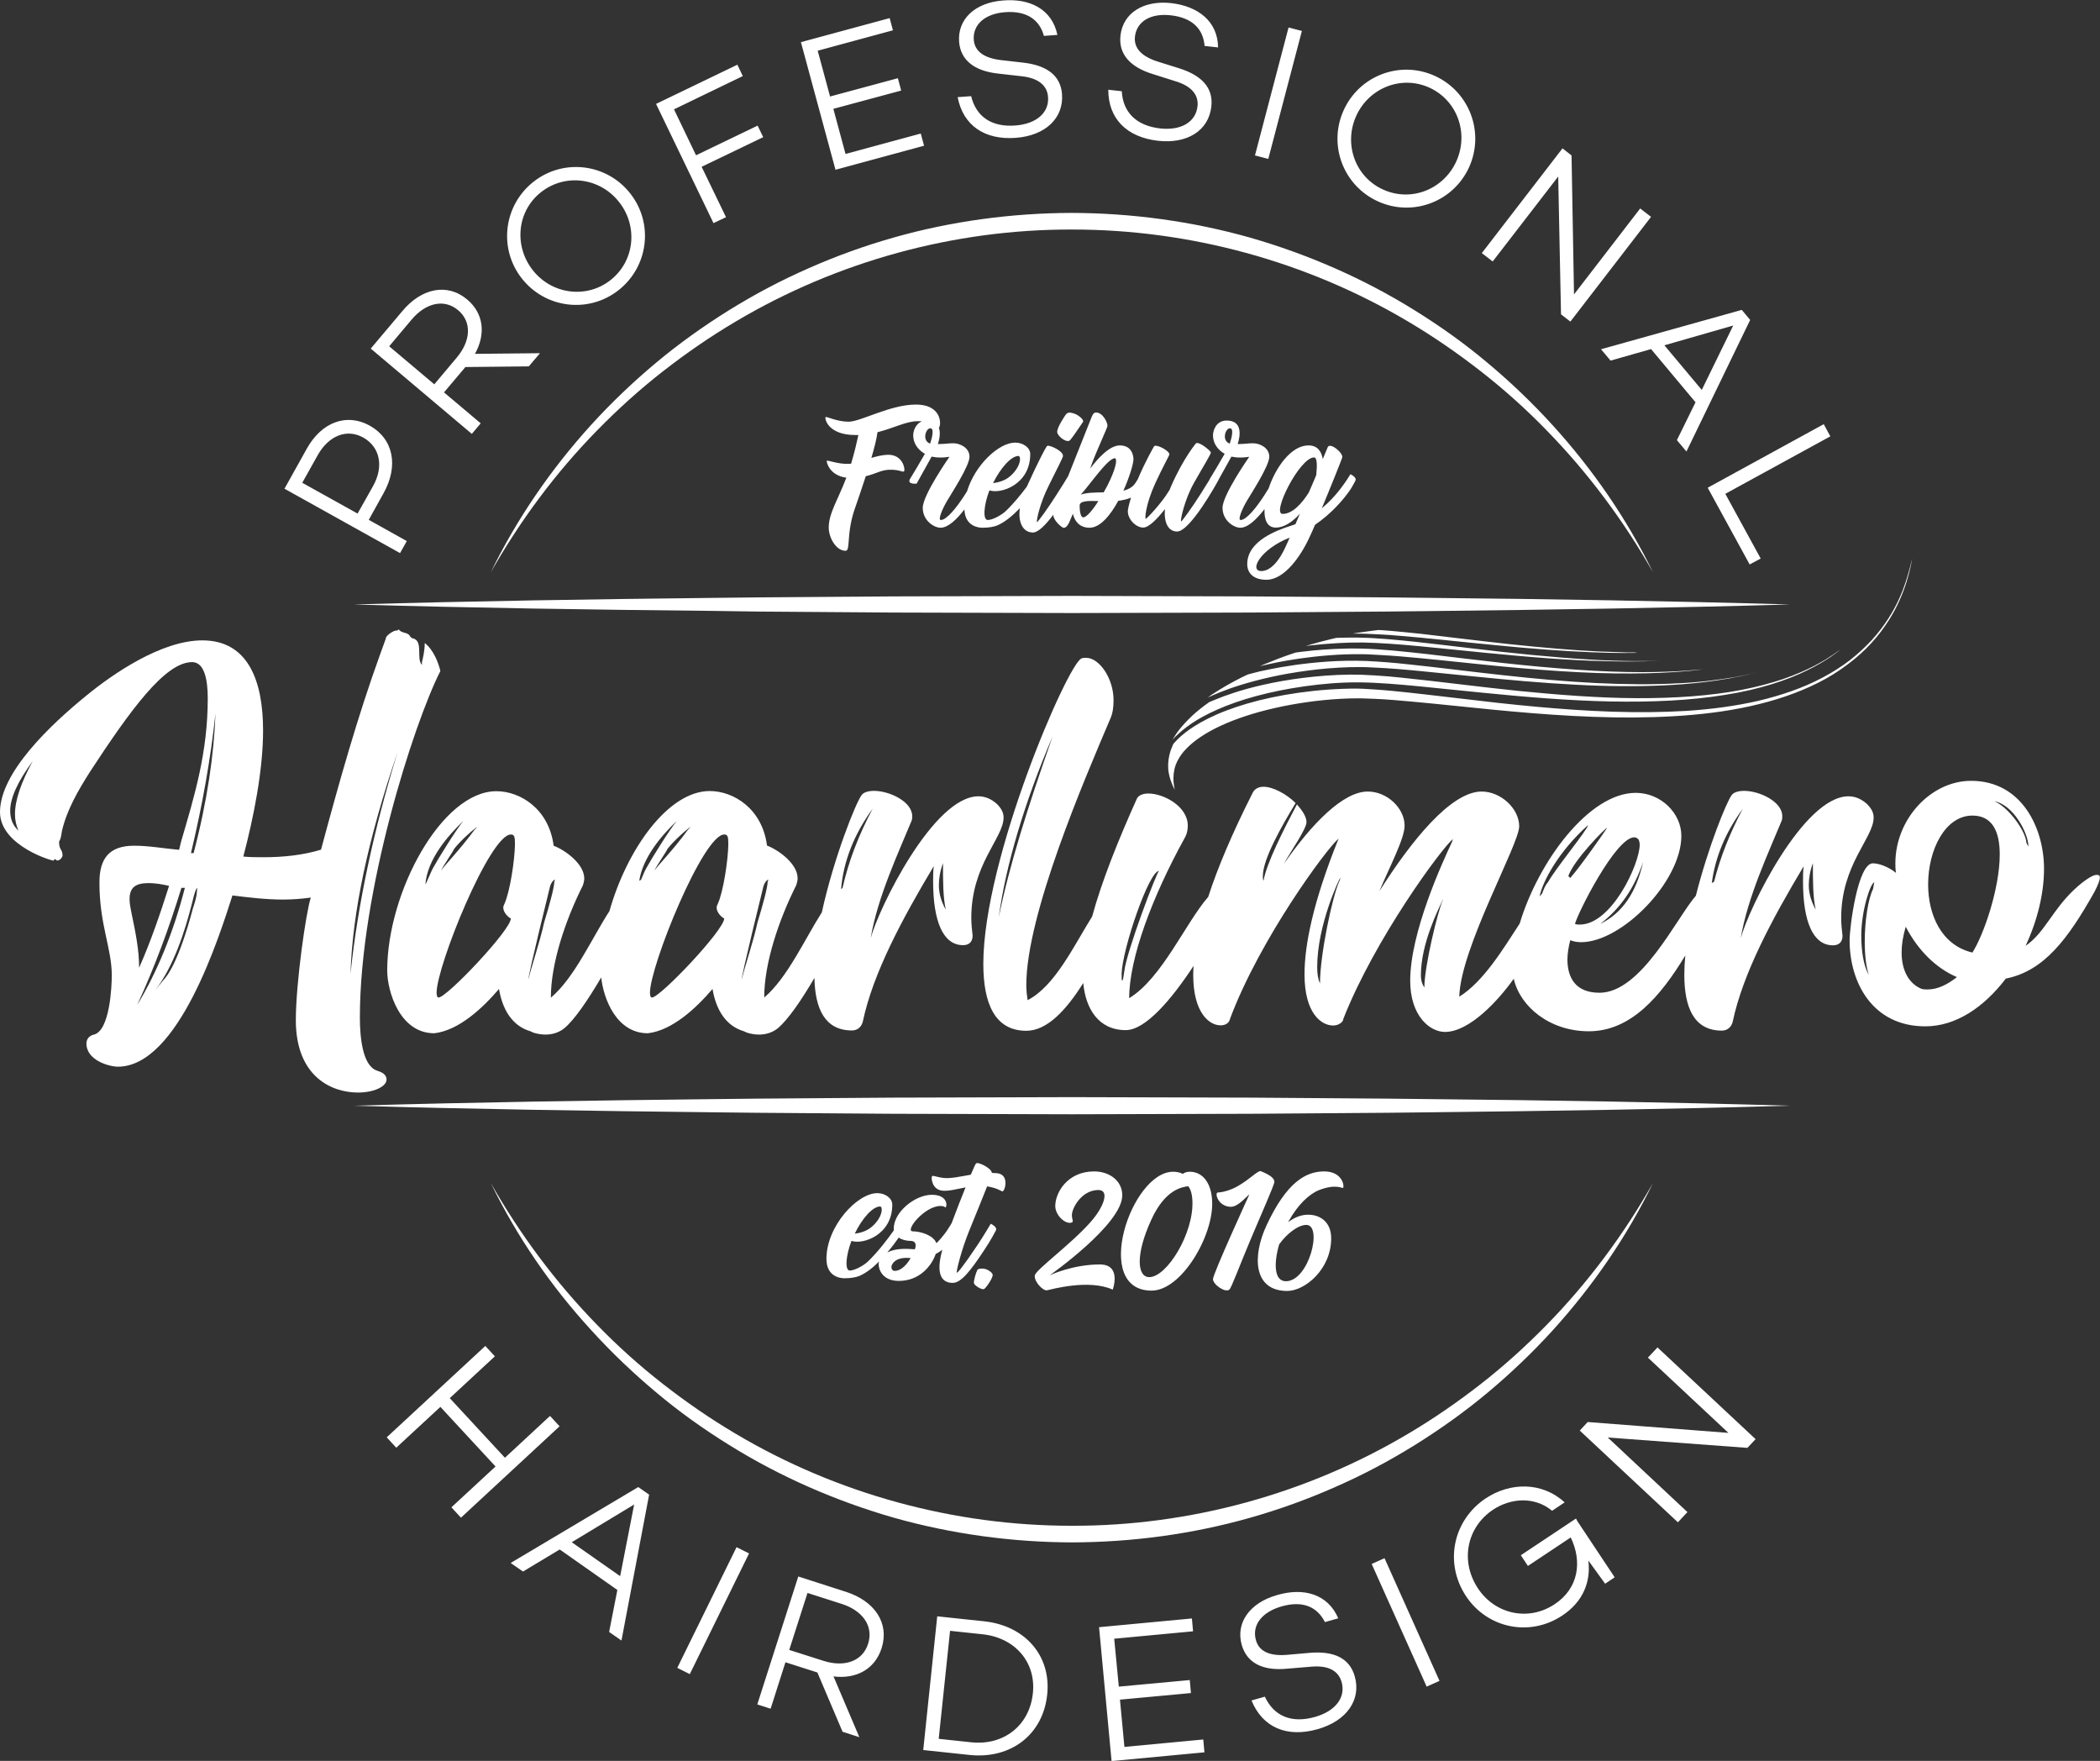
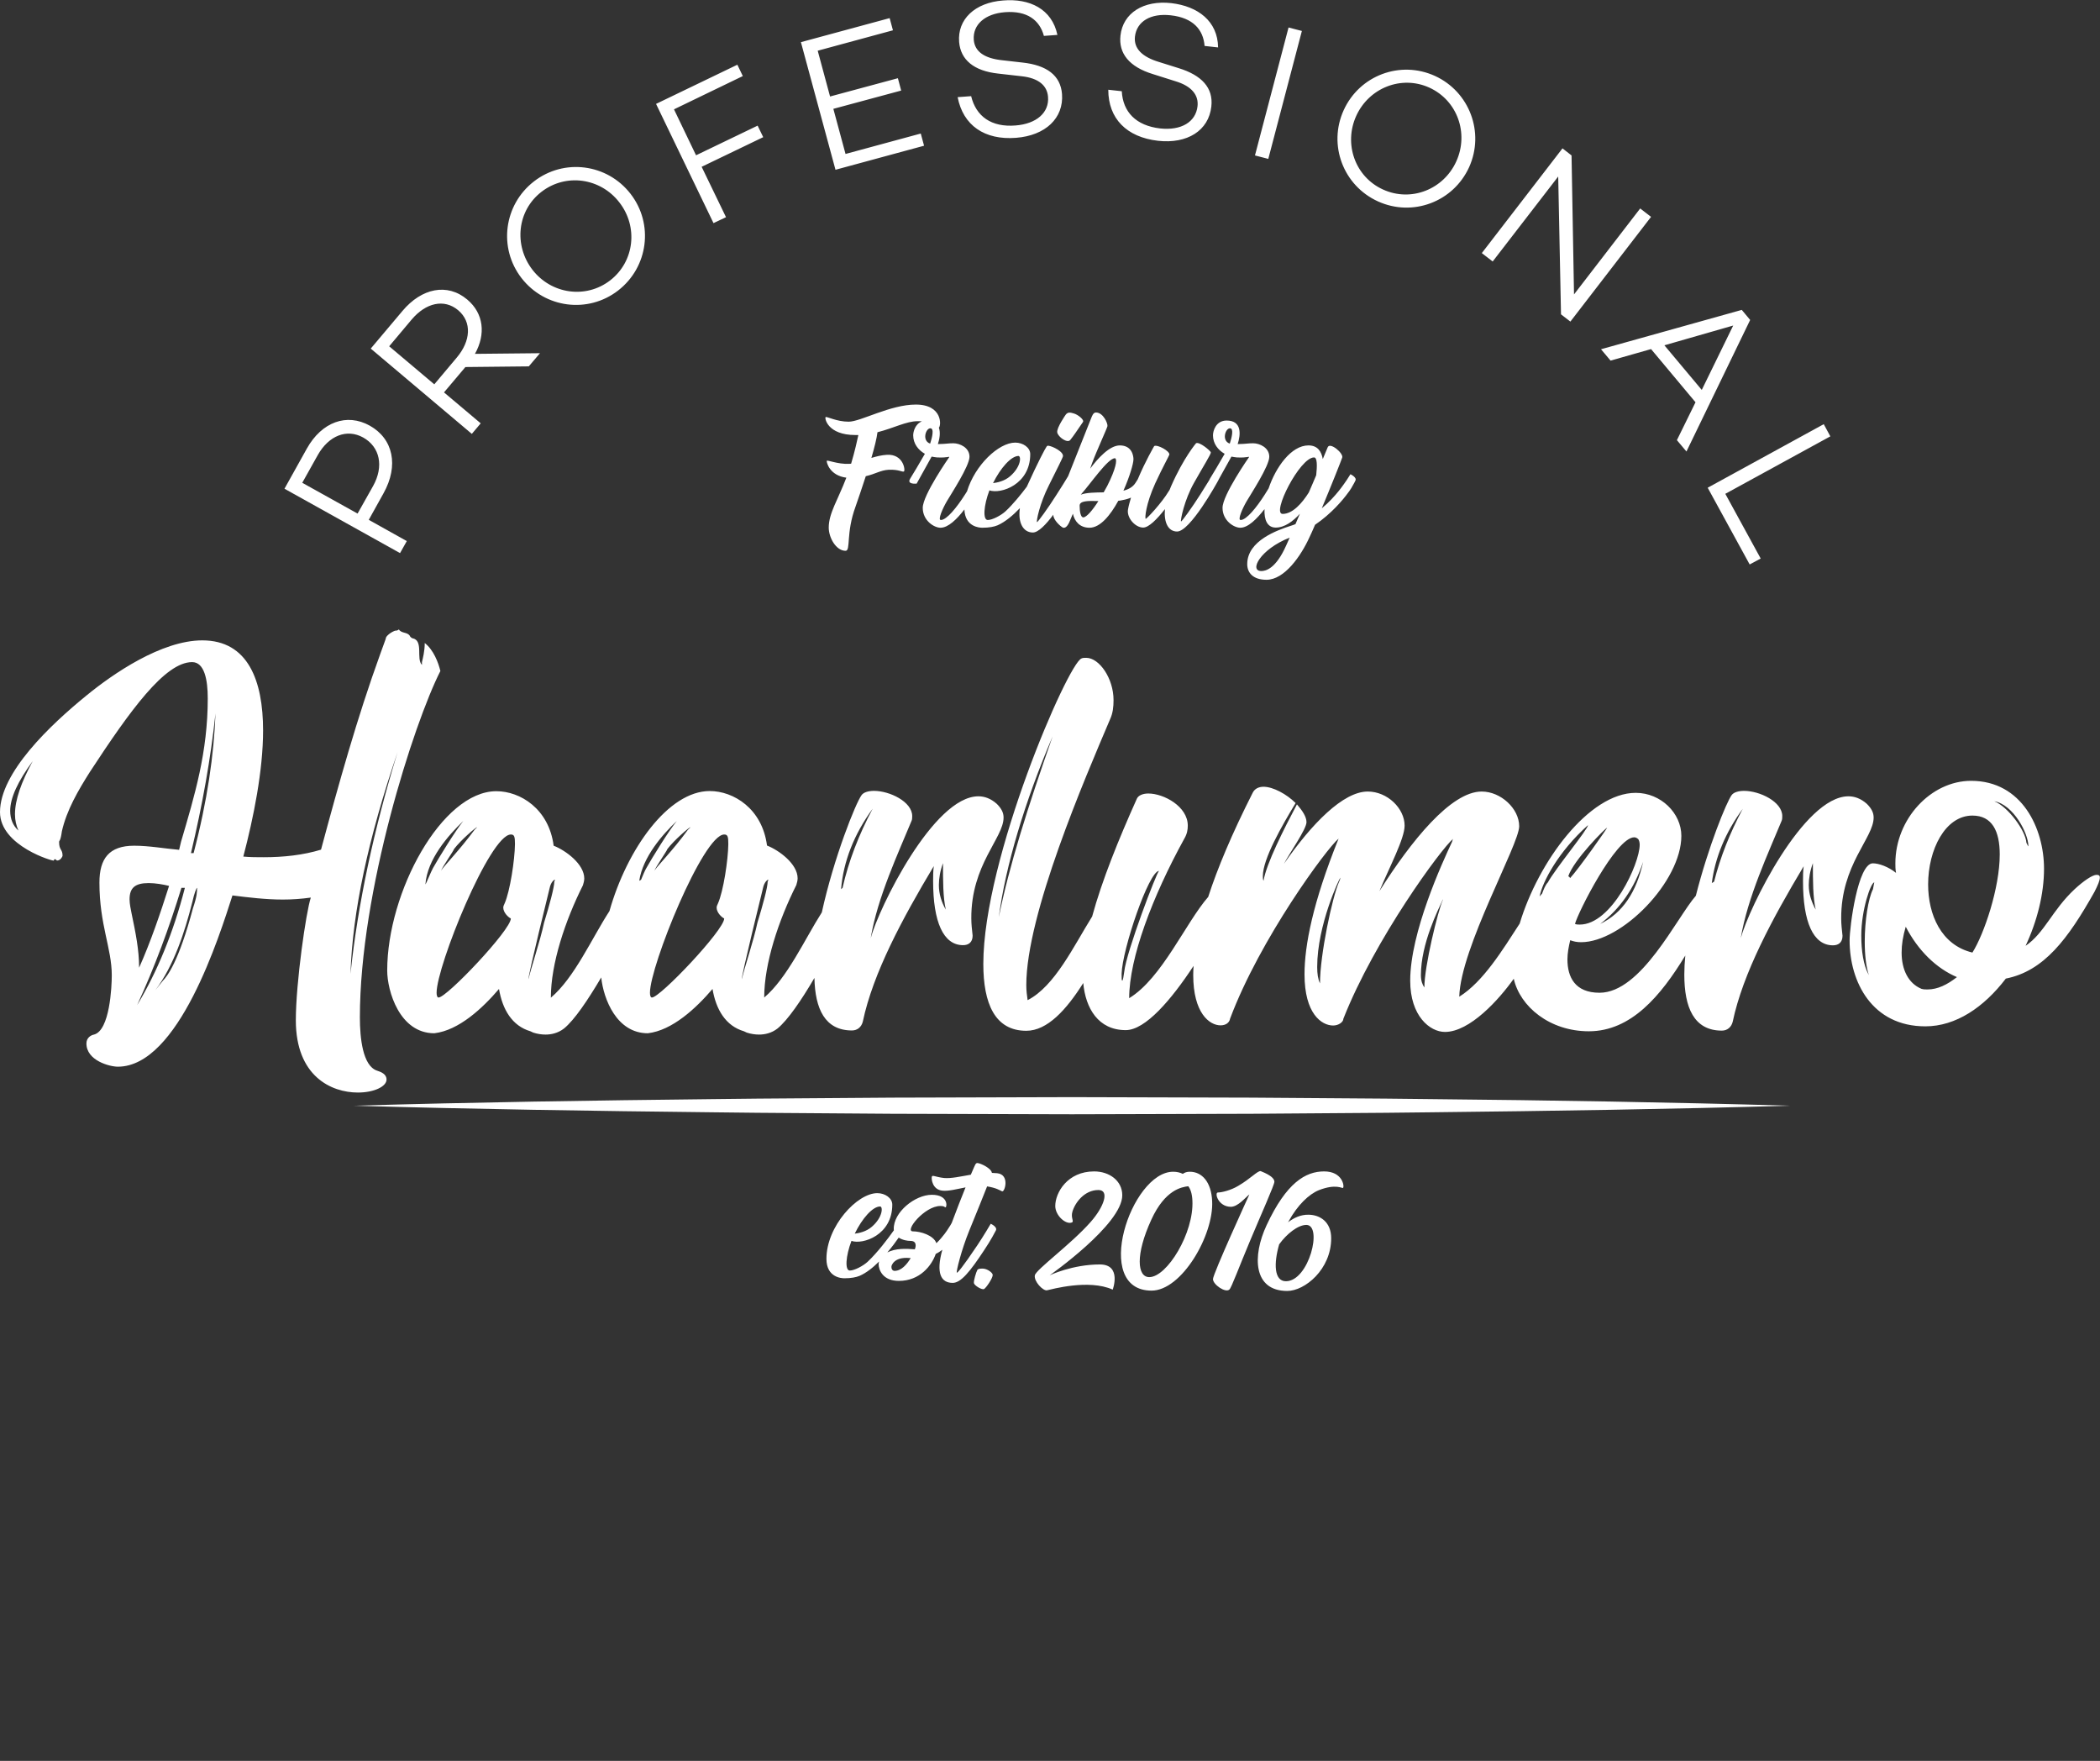
<svg xmlns="http://www.w3.org/2000/svg" version="1.1" id="Ebene_1" x="0px" y="0px" viewBox="0 0 1275.6 1069.4" style="enable-background:new 0 0 1275.6 1069.4;" xml:space="preserve">
  <rect x="0" y="0" width="1275.6" height="1069.4" fill="#333333" stroke="none" />
  <style type="text/css">
	.st0{fill:#FFFFFF;}
</style>
  <g>
    <path class="st0" d="M229,650.2c-8.7-2.9-10.4-19.9-10.4-32.3c0-76.6,32.7-178.5,48.9-210.4c-1.2-5-4.1-12.8-9.5-17   c0,5-1.2,9.5-1.7,11.6c0,1.2,0,1.7,0,1.7c-3.7-3.7,1.2-14.9-5.8-16.2c-0.4,0-1.7-1.2-1.7-1.7c-1.7-2.1-5-1.2-6.6-3.7   c0,0.4-1.2,0.8-1.7,0.8c-0.4-0.4-6.2,2.5-6.2,5l-3.3,9.1c-14.1,38.9-25.3,79.1-36,118.9c-10.8,3.3-22.8,4.6-34.8,4.6   c-4.1,0-8.3,0-12.4-0.4c6.2-23.6,12-52.2,12-76.6c0-30.2-9.1-54.7-36.9-54.7c-24.8,0-54.3,20.3-70.4,33.5   C30.6,440.2,0,469.2,0,493.2c0,20.7,33.1,30.2,32.7,29.4c0,0,0-0.8,0.8-0.8c0.4,0,0.8,0.8,1.2,0.8c2.1,0,3.3-2.5,3.3-2.9   c0-4.1-2.1-3.3-2.1-8.3c0-1.2,0.8,0,1.7-6.6c2.9-12.8,9.9-24.8,17-36c24.4-37.3,45.6-66.7,62.1-66.7c7.5,0,9.5,10.8,9.5,22   c0,32.7-7.9,58.8-16.2,87l-1.2,5c-9.1-0.8-18.2-2.5-27.3-2.5c-15.3,0-21.1,7.9-21.1,22.4c0,25.7,7.5,39.8,7.5,56.3   c0,7-1.2,33.5-10.8,36c-2.1,0.4-4.6,2.1-4.6,5.4c0,10.4,14.1,14.1,19.1,14.1c36.9,0,61.7-79.5,69.6-104c9.5,1.2,20.3,2.5,30.6,2.5   c5.8,0,11.2-0.4,17-1.2c-2.9,8.7-9.1,51.8-9.1,74.5c0,34,21.5,43.9,37.7,43.9c9.9,0,17.4-3.7,17.4-7.9   C234.8,652.3,231.5,651,229,650.2z M11.2,504.4c-3.3-2.9-5-7-5-12c0-7.9,4.6-17.8,13.7-30.2c-7,12.8-10.8,23.6-10.8,32.3   C9.1,498.2,9.9,501.5,11.2,504.4z M78.7,546.2c0-7,3.3-9.9,11.6-9.9c4.1,0,8.7,0.8,12.4,1.7c-5.4,17-11.2,34-18.2,49.7   c0-10.8-2.1-21.1-4.6-33.1C79.5,552.4,78.7,549.1,78.7,546.2z M110.2,539.2h2.1c-7,27.3-17,51.4-29,71.2   C94,587.2,102.7,563.6,110.2,539.2z M117.2,551.6c-8.7,32.7-15.7,41.4-18.2,43.9c-2.9,3.7-4.6,5.8-4.6,5.8   c11.2-14.9,17.8-35.2,22.4-53.4c1.2-5.4,2.5-8.7,2.9-8.7C119.7,541.7,119.7,544.2,117.2,551.6z M117.6,518.1H116   c7-29.4,12-57.6,14.9-84.9C130,458,125.9,486.6,117.6,518.1z M212.9,591.4c1.2-37.7,10.8-82.4,28.6-134.6   C227,504,217.4,548.7,212.9,591.4z M609.6,496.5c0-2.9-1.2-5.4-4.1-8.3c-3.7-3.3-7.5-4.6-11.2-4.6c-27.3,0-60.5,67.9-65.4,86.1   c4.1-24.8,17-52.2,24.8-71.2c0.4-0.8,0.4-2.1,0.4-2.9c0-8.7-13.7-15.3-23.2-15.3c-3.3,0-6.2,0.8-7.5,2.5   c-3.6,4.8-16.9,38-24.2,71.3c-10.4,16.3-21,39.9-35,51.7c0-20.7,8.7-46.8,19.5-68.3c0.4-1.2,0.8-2.9,0.8-4.1   c0-8.7-11.2-17-18.6-19.9c-2.9-22.4-20.3-33.1-34.8-33.1c-25.1,0-50.2,35.1-60.9,72.9c-10.6,16.3-21.3,40.6-35.6,52.6   c0-20.7,8.7-46.8,19.5-68.3c0.4-1.2,0.8-2.9,0.8-4.1c0-8.7-11.2-17-18.6-19.9c-2.9-22.4-20.3-33.1-34.8-33.1   c-33.1,0-66.3,61.3-66.3,108.9c0,12.4,7.5,38.1,28.6,38.1c14.9-1.7,29.4-15.3,39.3-26.9c2.1,12.4,7.9,22.4,19.1,25.7l1.7,0.8   c2.5,0.8,5,1.2,7.5,1.2c3.3,0,7.5-0.8,11.2-3.7c6.3-5.1,14.5-17.3,22.6-31c1.4,13.2,9.4,33.9,28.3,33.9   c14.9-1.7,29.4-15.3,39.3-26.9c2.1,12.4,7.9,22.4,19.1,25.7l1.7,0.8c2.5,0.8,5,1.2,7.5,1.2c3.3,0,7.5-0.8,11.2-3.7   c6.2-5.1,14.4-17,22.4-30.7c0.4,18.8,6.4,31.9,22.8,31.9c3.3,0,5.8-2.1,6.6-5.4c6.2-29.4,24-62.5,43.1-94.4   c-0.4,3.3-0.4,6.2-0.4,9.1c0,24.8,6.2,38.9,18.2,38.9c3.3,0,5.8-1.7,5.8-5.8c-0.4-3.7-0.8-7-0.8-10.4   C589.8,525.1,609.6,509,609.6,496.5z M267.9,528.8c0.8-2.3,7.9-12.5,7.9-13.2c4.1-5.4,13.3-13.3,14.1-13.3c0,0-0.4,0.4-1.7,1.7   C279.1,516.4,269.1,526.5,267.9,528.8z M263,527.2c-1.2,2.1-4.1,9.5-4.6,9.9c1.1-15.3,13.9-29.8,23-38.5   C276.7,504.4,266.4,521.1,263,527.2z M306.5,548.7c-0.4,0.8-0.8,1.7-0.8,2.5c0,2.9,2.9,5.8,4.6,6.6c0,7-38.9,48-43.9,48   c-0.8,0-1.2-1.2-1.2-2.9c0-16.2,32.3-96.1,45.1-96.1c2.1,0,2.5,1.2,2.5,5.8C312.7,522.2,309.8,541.3,306.5,548.7z M330.5,560.3   c-2.5,11.6-7.9,27.3-9.5,34.4c-0.4-1.7,12.8-55.1,12.8-55.1c0.8-4.1,2.9-5.4,3.3-5.4c0,0,0,0.4-0.4,1.2   C336.7,538.8,333.8,549.5,330.5,560.3z M397.5,528.8c0.8-2.3,7.9-12.5,7.9-13.2c4.1-5.4,13.3-13.3,14.1-13.3c0,0-0.4,0.4-1.7,1.7   C408.8,516.4,398.7,526.5,397.5,528.8z M411.1,498.6c-4.8,5.8-15.1,22.5-18.5,28.6c-0.8,1.3-2.2,4.6-3.2,7.1   c-0.3,0.2-0.7,0.4-1.1,0.6C390.5,520.4,402.4,506.8,411.1,498.6z M436.1,548.7c-0.4,0.8-0.8,1.7-0.8,2.5c0,2.9,2.9,5.8,4.6,6.6   c0,7-38.9,48-43.9,48c-0.8,0-1.2-1.2-1.2-2.9c0-16.2,32.3-96.1,45.1-96.1c2.1,0,2.5,1.2,2.5,5.8   C442.3,522.2,439.4,541.3,436.1,548.7z M460.1,560.3c-2.5,11.6-7.9,27.3-9.5,34.4c-0.4-1.7,12.8-55.1,12.8-55.1   c0.8-4.1,2.9-5.4,3.3-5.4c0,0,0,0.4-0.4,1.2C466.3,538.8,463.4,549.5,460.1,560.3z M530.1,491.1c-8.5,15.9-14.7,32.1-18.3,48.1   c-0.3,0.3-0.6,0.5-0.9,0.8C512.3,523.1,518.8,506.6,530.1,491.1z M570.3,537.5c0-4.1,0.8-8.7,2.5-13.3c0,10.8,0,20.7,1.7,28.2   C571.9,547.9,570.3,542.9,570.3,537.5z M1138.1,496.5c0-2.9-1.2-5.4-4.1-8.3c-3.7-3.3-7.5-4.6-11.2-4.6   c-27.3,0-60.5,67.9-65.4,86.1c4.1-24.8,17-52.2,24.8-71.2c0.4-0.8,0.4-2.1,0.4-2.9c0-8.7-13.7-15.3-23.2-15.3   c-3.3,0-6.2,0.8-7.5,2.5c-3.2,4.3-14.3,31.6-21.8,61.2c-11.7,13.4-33.1,58.9-58.5,58.9c-14.9,0-19.5-9.5-19.5-20.3   c0-3.7,0.8-7.9,1.7-11.6c2.1,0.8,4.1,1.2,6.6,1.2c24.8,0,60.9-36.9,60.9-64.6c0-13.7-12.4-26.1-27.7-26.1   c-28.5,0-59.3,42-70.5,79.4c-10.4,16-22.1,35.3-36.7,44.4c0.8-29.8,36.4-92.4,36.4-103.5c0-10.8-11.2-21.1-22.8-21.1   c-18.6,0-42.7,29.8-62.1,60.5c6.2-14.9,15.3-31.9,15.3-39.8c0-10.4-10.4-20.7-22.4-20.7c-14.9,0-34,19.5-50.9,43.9   c3.7-7,13.7-21.1,13.7-25.3c0-3.3-2.5-7-5.8-10.8c-7.9,14.9-18.6,36-20.3,46.4c-0.4-0.8-0.4-1.7-0.4-2.9   c0-10.4,11.6-30.6,19.9-44.3c-5.4-5.4-13.7-9.9-19.5-9.9c-2.9,0-5.4,1.2-6.6,3.7c-12.7,25.1-21.4,45.9-27,63.2   c-13.7,15.7-28.1,49.4-48,61.5c0-24.4,14.1-61.7,33.5-96.9c1.7-2.9,2.1-5.4,2.1-7.9c0-11.6-14.5-19.5-24-19.5c-3.3,0-6.2,1.2-7,3.3   c-11,24.5-21.1,49.4-27.1,71.4c-11.1,17.8-22.7,42.4-39.2,50.8c-0.4-2.9-0.8-5.8-0.8-9.1c0-43.1,35.6-125.5,50.9-161.5   c1.7-3.7,2.1-7.5,2.1-11.6c0-13.3-8.7-25.7-16.6-25.7c-1.2,0-2.1,0-2.9,0.4c-8.3,3.3-59.6,121.4-59.6,185.5c0,24,7,40.6,26.1,40.6   c12.8,0,24.4-12.8,34.6-29c1.4,15.3,9.1,28.6,25.8,28.6c12,0,27.8-18.6,41.2-39c-0.1,1.9-0.2,3.7-0.2,5.5   c0,23.2,9.9,30.6,16.6,30.6c3.3,0,5.4-1.7,5.8-4.1c18.2-48.5,58.8-103.5,65.9-109.3c-15.7,38.9-20.7,65-20.7,82.4   c0,24,10.4,31.1,17.4,31.1c3.3,0,6.2-2.1,6.2-4.1c19.1-48.5,59.6-103.5,66.7-109.3c-0.4,0.4-0.4,1.2-0.8,2.1   c-5.8,12.4-25.3,54.7-25.3,84.1c0,21.5,12,31.1,21.1,31.1c15.1,0,32.8-19.6,41.8-32.3c3.8,16.9,21.8,31.9,45.6,31.9   c25.7,0,43.7-21.5,58.6-46c-0.4,4-0.6,7.9-0.6,11.6c0,19.9,5.8,34,22.8,34c3.3,0,5.8-2.1,6.6-5.4c6.2-29.4,24-62.5,43.1-94.4   c-0.4,3.3-0.4,6.2-0.4,9.1c0,24.8,6.2,38.9,18.2,38.9c3.3,0,5.8-1.7,5.8-5.8c-0.4-3.7-0.8-7-0.8-10.4   C1118.2,525.1,1138.1,509,1138.1,496.5z M606.7,557c4.1-31.1,15.7-70,32.7-109.8C624.1,490.7,612.9,526.3,606.7,557z M682.9,590.1   c-0.4,2.9-0.8,5.4-1.2,5.4c-0.4,0-0.4-1.2-0.4-4.1c0.4-14.9,16.5-62.2,22.7-62.5C702.6,529.8,684.2,577.9,682.9,590.1z    M813.4,535.5c-4.1,9.1-11.6,44.3-11.6,61.7c-1.2-2.5-1.7-5.8-1.7-9.9c0-25.7,13.7-54.3,14.1-54.3   C814.2,533,814.2,533.8,813.4,535.5z M865.2,599.7c-1.2-1.7-2.1-4.1-2.1-7.5c0-19.1,10.5-39.7,13.4-46.1c0,0.2-0.1,0.3-0.1,0.5   C873.4,553.3,865.2,586.8,865.2,599.7z M972,561.1c12-9.1,20.7-21.5,26.1-37.7C994,541.7,985.7,554.5,972,561.1z M992.7,508.5   c0.8,0,1.7,0.4,2.5,1.2c0.4,0.8,0.8,1.7,0.8,3.3c0,11.6-17,48.5-36.4,48.5c-0.8,0-2.1,0-2.9-0.4   C958.3,554.5,981.5,508.5,992.7,508.5z M976.2,502.7c0,0.4-17.1,24.8-22.5,30.6c-0.2-0.6-0.6-1-1.1-1.1   C955.8,522.3,975.4,502.7,976.2,502.7z M964.6,501.1c0,2.5-19.9,26.5-24.4,34.8c-1.5,1.5-2.6,4.4-3.5,6.8c-0.5,0.5-1,1.1-1.5,1.7   C936.9,535.7,946.4,517.4,964.6,501.1z M1041.2,535.4c-0.4,0.3-0.9,0.6-1.4,0.9c2-15.6,8.3-30.8,18.8-45.1   C1050.8,505.8,1044.9,520.7,1041.2,535.4z M1098.7,537.5c0-4.1,0.8-8.7,2.5-13.3c0,10.8,0,20.7,1.7,28.2   C1100.4,547.9,1098.7,542.9,1098.7,537.5z M1273.5,531.3c-2.5,0-7.9,3.7-13.3,8.7c-13.7,12.8-18.2,26.5-29.8,34.4   c7-14.9,11.2-31.5,11.2-46.8c0-24.4-13.3-53.4-44.3-53.4c-24.4,0-46,23.2-46,50.1c0,1.7,0,3.7,0.4,5.8c-4.6-3.7-10.4-5.8-14.1-5.8   c-9.1,0-14.1,38.5-14.1,46.8c0,25.3,13.7,52.2,46,52.2c18.6,0,35.6-11.6,48.9-29c23.2-4.6,37.7-24,53.8-52.6c2.1-4.1,3.3-7,3.3-8.7   C1275.6,531.7,1274.8,531.3,1273.5,531.3z M1137.7,540c-2.9,5.8-5,19.1-5,31.9c0,7.9,0.8,15.3,2.5,20.3c-3.3-5.8-4.6-14.9-4.6-24   c0-15.7,5.8-32.3,7.9-32.3C1138.5,535.9,1138.1,537.5,1137.7,540z M1170.8,600.9c-1.2,0-2.5,0-3.7-0.4c-7.9-3.3-12-11.6-12-22   c0-5,0.8-9.9,2.5-15.7c7.5,14.5,18.6,25.3,31.1,30.6C1182.8,598,1177,600.9,1170.8,600.9z M1198.1,578.5   c-19.1-4.6-26.9-23.2-26.9-41.4c0-21.1,10.4-41.8,26.9-41.8c12,0,16.6,9.5,16.6,23.6C1214.7,539.2,1205.2,567.3,1198.1,578.5z    M1211.4,486.6c11.6,2.1,20.7,19.5,20.7,27.3c0,0.4-0.8-1.2-1.2-2.1C1230.4,504.4,1219.7,489.9,1211.4,486.6z" />
    <path class="st0" d="M186.4,272.4c9-16.1,24.2-21.7,38.2-13.9c14.3,8,17.7,24.3,8.4,41l-9,16.2l23.1,12.9l-4.1,7.3l-70.2-39.1   L186.4,272.4z M226.6,295.2c6.7-12,4.2-23.8-6-29.5c-9.9-5.5-20.9-1.2-27.6,10.7l-9.4,16.8l33.6,18.7L226.6,295.2z M269.7,238.3   l22.3,18.8l-5.4,6.4l-61.4-51.8l19.3-22.9c11.6-13.8,27.2-17.1,39.3-6.9c10,8.4,11.4,21,4.7,33l39.5-0.4l-6.8,8l-38.5,0.4   L269.7,238.3z M277.5,217.1c8.4-10,9.3-21.5,0.8-28.7c-8.6-7.2-19.7-4.4-28.2,5.6l-13.7,16.3l27.4,23.1L277.5,217.1z M383,117.7   c14.2,18.3,10.8,44.5-7.5,58.7c-18.3,14.2-44.5,10.8-58.7-7.5c-14.2-18.3-10.8-44.5,7.5-58.7S368.8,99.4,383,117.7z M376.2,122.9   c-11.4-14.8-32.4-17.9-47.3-6.4c-14.8,11.4-16.9,32.5-5.5,47.3c11.4,14.8,32.4,17.9,47.2,6.5C385.5,158.8,387.7,137.6,376.2,122.9z    M422.8,94.3l37.4-18l3.4,7l-37.4,18l14.8,30.6l-7.6,3.6l-34.9-72.4l49.4-23.8l3.3,6.9l-41.8,20.2L422.8,94.3z M504.2,58.6   l41.2-11.1l2,7.5l-41.2,11.1l7.4,27.4l45.7-12.4l2,7.4l-53.8,14.6l-21-77.5L540.4,11l2,7.4l-45.7,12.4L504.2,58.6z M642.3,21.2   l-8.2,0.6c-2.6-9.6-10.2-15.4-23.6-14.4c-12.1,0.9-19.7,7.5-19,16.8c0.6,7.3,6.7,11.3,17.4,12.4l12.3,1.4   c14.5,1.6,23,7.7,23.9,19.1c1.1,14.6-10,25.2-27.9,26.6c-19.2,1.5-32.2-7.6-35.5-24.7l8.2-0.6c3,12.3,12.3,19,27,17.8   c12.8-1,20.5-7.9,19.7-17.4c-0.5-6.7-5.6-11.4-16.1-12.5l-14.1-1.6c-14.9-1.6-22.9-8.4-23.8-19.2c-1.1-13.8,9.6-23.9,26.6-25.2   C625.5-1.1,639,5.5,642.3,21.2z M739.9,28.8l-8.2-0.9c-0.8-10-7.1-17.1-20.5-18.6c-12.1-1.4-20.7,3.6-21.8,12.9   c-0.8,7.3,4.4,12.4,14.8,15.5l11.8,3.7c13.9,4.3,21.1,11.9,19.8,23.3c-1.6,14.6-14.6,22.8-32.4,20.8c-19.1-2.2-30.2-13.5-30.2-31   l8.2,0.9C682.1,68,690,76.3,704.7,78c12.8,1.4,21.6-3.9,22.7-13.4c0.8-6.7-3.4-12.3-13.5-15.3L700.3,45   c-14.4-4.4-20.9-12.6-19.7-23.4c1.5-13.7,14-21.6,30.9-19.7C727.6,3.8,739.7,12.8,739.9,28.8z M770.4,96.5l-8.1-2.1l20.4-77.7   l8.1,2.1L770.4,96.5z M892.4,101.5c-9.6,21.1-34.3,30.4-55.4,20.8c-21.1-9.6-30.4-34.3-20.8-55.4c9.6-21.1,34.3-30.4,55.4-20.8   C892.6,55.7,901.9,80.4,892.4,101.5z M884.6,98c7.7-17,0.7-37-16.4-44.8c-17-7.7-36.7,0.2-44.4,17.2c-7.7,17-0.7,37,16.3,44.7   C857.2,122.9,876.9,115,884.6,98z M953.9,195.3l-5.7-4.4l-1.7-83.7l-39.8,51.6l-6.6-5.1l49-63.6l5.5,4.3l1.5,84.4l40.2-52.2   l6.6,5.1L953.9,195.3z M1002.9,212l-24.6,7l-5.8-6.9l85.5-23.9l5.1,6.1l-38.7,79.9l-5.8-6.9l11.3-23L1002.9,212z M1052.8,197.7   l-41.8,12l22.7,27.1L1052.8,197.7z M1062.8,342.8l-25.5-46.6l70.5-38.6l4,7.4l-63.8,34.9l21.5,39.3L1062.8,342.8z" />
-     <path class="st0" d="M280,921.7l-5.8-6.3l26.8-24.8l-33.5-36.2l-26.8,24.8l-5.8-6.3l59.9-55.5l5.8,6.3l-27.4,25.4l33.5,36.2   l27.4-25.4l5.8,6.3L280,921.7z M340,941l-22.3,13.4l-7.5-5.2l77.5-46.1l6.6,4.6l-16.8,88.6l-7.5-5.2l5-25.5L340,941z M385.2,913.7   l-37.9,22.9l29.4,20.6L385.2,913.7z M419,1016.7l-7.6-3.8l36-73.3l7.6,3.8L419,1016.7z M477.1,1009.5l-9,28.2l-8.1-2.6l24.9-77.7   l28.9,9.3c17.5,5.6,26.6,19,21.7,34.3c-4.1,12.7-15.3,18.8-29.2,17.1l15.7,36.9l-10.2-3.3l-15.3-36L477.1,1009.5z M500.1,1008.6   c12.7,4.1,23.8,0.4,27.2-10.3c3.5-10.9-3.5-20.3-16.2-24.3l-20.6-6.6l-11.1,34.6L500.1,1008.6z M597.6,984.6   c25.2,2.6,41,21.1,38.5,44.5c-2.5,24.2-21.9,39.3-47.1,36.7l-28.2-3l8.5-81.2L597.6,984.6z M589.9,1058.1   c19.9,2.1,35.5-10.3,37.5-29.8c2-18.7-10.7-33.7-30.6-35.8l-19.7-2.1l-6.9,65.6L589.9,1058.1z M679.6,1024.3l43.1-4l0.7,7.9   l-43.1,4l2.7,28.7l47.9-4.5l0.7,7.8l-56.4,5.3l-7.6-81.3l56.4-5.3l0.7,7.8l-47.9,4.5L679.6,1024.3z M812.9,982.8l-8.1,2.3   c-4.6-9.1-13.3-13.3-26.4-9.5c-11.9,3.4-18.1,11.4-15.5,20.5c2,7.2,9,9.9,19.9,8.8l12.5-1.1c14.7-1.3,24.4,3,27.6,14.2   c4.1,14.3-4.9,27.1-22.4,32.1c-18.8,5.4-33.6-1-40.3-17.4l8.1-2.3c5.5,11.7,16,16.4,30.5,12.3c12.6-3.6,18.8-12,16.1-21.3   c-1.9-6.6-7.9-10.2-18.6-9.2l-14.4,1.2c-15.2,1.5-24.5-3.7-27.6-14.3c-3.9-13.5,4.8-25.7,21.4-30.4   C791.7,964,806.5,967.9,812.9,982.8z M874.4,1020.8l-7.8,3.5l-33.4-74.5l7.8-3.5L874.4,1020.8z M958.2,923.9l22.6,34l-5.8,3.9   l-10.2-14.1c1.6,12.8-3.1,25-15.8,33.4c-20,13.3-45.6,7.6-58.4-11.6c-13.6-20.4-7.9-46.3,11.8-59.5c14.9-9.9,34.3-10.2,48,2.4   l-7.6,5.1c-10.8-8.9-25.2-7.7-35.8-0.7c-16,10.6-20.3,31.2-9.2,47.9c10.2,15.4,30.4,20.3,46.6,9.5c14.5-9.6,16.8-25.9,9.7-40.5   l-26,17.3l-4.3-6.5l33.5-22.3l0.9,1.7L958.2,923.9z M1066.4,874l-5,5.3l-84.8-6.3l48.4,45.3l-5.8,6.2l-59.6-55.7l4.8-5.2l85.5,6.6   l-48.9-45.7l5.8-6.2L1066.4,874z" />
-     <path class="st0" d="M1004.1,347.6c-17.8-31.4-39.5-60.5-64.6-86.2c-12.5-12.9-25.9-24.9-40-35.9c-14.1-11-28.9-21.2-44.3-30.3   c-61.5-36.5-132.8-55.9-204.1-55.8c-71.4-0.2-142.6,19.3-204.1,55.8c-15.4,9.1-30.2,19.3-44.3,30.3c-14.1,11-27.5,23.1-40,35.9   c-25.1,25.6-46.8,54.8-64.6,86.2c15.8-32.5,36.6-62.7,61-89.6c12.2-13.4,25.4-26,39.4-37.7c14-11.7,28.9-22.3,44.3-31.9   c7.8-4.8,15.7-9.4,23.7-13.6c8.1-4.3,16.3-8.2,24.7-11.9c16.7-7.4,33.9-13.6,51.5-18.6c35.2-10,71.8-14.9,108.3-15   c36.6,0.1,73.2,5.1,108.3,15c35.1,10.1,68.9,24.8,99.9,44.1c15.5,9.6,30.4,20.2,44.3,31.9c14,11.7,27.2,24.3,39.4,37.7   C967.5,285,988.2,315.1,1004.1,347.6z" />
-     <path class="st0" d="M298.1,718.4c17.8,31.4,39.5,60.5,64.6,86.2c12.5,12.9,25.9,24.9,40,35.9c14.1,11,28.9,21.2,44.3,30.3   c61.5,36.5,132.8,55.9,204.1,55.8c71.4,0.2,142.6-19.3,204.1-55.8c15.4-9.1,30.2-19.3,44.3-30.3c14.1-11,27.5-23.1,40-35.9   c25.1-25.6,46.8-54.8,64.6-86.2c-15.8,32.5-36.6,62.7-61,89.6c-12.2,13.4-25.4,26-39.4,37.7c-14,11.7-28.9,22.3-44.3,31.9   c-7.8,4.8-15.7,9.4-23.7,13.6c-8.1,4.3-16.3,8.2-24.7,11.9c-16.7,7.4-33.9,13.6-51.5,18.6c-35.2,10-71.8,14.9-108.3,15   c-36.6-0.1-73.2-5.1-108.3-15c-35.1-10.1-68.9-24.8-99.9-44.1c-15.5-9.6-30.4-20.2-44.3-31.9c-14-11.7-27.2-24.3-39.4-37.7   C334.6,781.1,313.9,750.9,298.1,718.4z" />
    <path class="st0" d="M605.7,712.5c-1.1-0.1-2.1-0.1-3.2-0.2c-0.3-2.7-6.6-5.8-8.8-6c-0.4,0-0.8,0.2-1,0.5c-0.4,0.5-1.4,2.9-3,6.6   c-6.4,1.1-12,2.4-16.3,2c-5.3-0.6-7.2-2.1-7.4-0.7c-0.3,1.3,0.3,7.8,6.5,8.4c3.7,0.4,8.8-1,14-2c-2.4,6-5.4,13.5-8.4,21.6   c-0.2,0.4-1.1,2-2.6,4.2c0,0-2.5,4-6.7,8.1c-1.7-4.8-9.6-7.2-14.3-7.2c-5.3,0,7.1-15.4,16.7-15.4c2.8,0,2.5,0.9,3.2,0.8   c0.8-0.2,1.8-7.6-8.4-7.6c-10.2,0-23.4,10.6-23.1,20.9c0,0.2,0,0.4,0.1,0.6c-3.5,5-10,13.6-16,19.2c-2.7,2.5-8,5.3-10.8,5.3   c-3.1,0-2.5-8.8,1-18c6.9,2.4,24.8-3.5,24.8-22c0-4-4.4-7-9.1-7c-12.2,0-30.9,20.1-30.9,39.9c0,11.4,9.3,11.8,10.9,11.8   c4.1,0,7.2-0.6,9.3-1.5c4.1-1.8,8.1-5,11.8-8.7c-0.2,0.6-0.3,1.2-0.3,1.8c0.1,3.3,2.5,10,12.3,10c12.8,0,20-9.4,22.4-16.4   c1.5-0.7,2.8-1.6,4-2.5c-4,14.3-0.8,20.1,6.3,20.1c4.9,0,10.4-6.6,19.2-20c3.9-5.8,6.6-11,7-11.8c1.2-2.2-3.1-4.1-3.1-4.1   s-4.2,7.2-8.1,13c-9.3,13.9-12.2,17-12.5,16.7c-0.5-0.5,2.8-13.9,7.5-25.4c4.4-10.8,8.4-20.6,10.9-27c5.6,0.9,7.5,2.3,9.1,3   C610.3,724.2,613.6,713.3,605.7,712.5z M534.6,732.7c1.8,0,1.7,6.5-5,12.3c-3.4,3-7.9,3.9-10.4,4.2   C523.7,739.9,530.1,732.7,534.6,732.7z M543.4,771.8c-1.5,0-1.9-1.5-1.9-2c0-0.3,0-0.6,0-0.8c0,0,1.1-5.9,11.1-5c0.2,0,0.4,0,0.6,0   C550.9,767.9,547.5,771.8,543.4,771.8z M555.7,758.7c-5.3-0.4-11.6-0.7-16.7,1.9c2.8-3.3,5.2-6.5,6.9-9c2.4,1.6,5.5,2,7,2   c2.4,0,3.3,1,3.3,2.9C556.2,756.9,556.1,757.7,555.7,758.7z M603,774.3c0,2-3.9,7.7-5.2,8.5s-5.9-2.1-6.2-3.5   c-0.3-1.3,1.3-6.7,2.1-8.1c0.4-0.7,2.8-1.1,4.9-0.5C600.9,771.4,603,773.2,603,774.3z M675.9,783.2c-14.6-6.6-37.4-0.1-39.9,0.4   c-2.5,0.5-8.1-5.5-7.4-9.1c0.7-3.5,21.9-18.8,33.9-32.4c8.2-9.3,11.6-19.4,4.7-19.4c-8.5,0-14.2,7.7-15.8,13.2   c-1.1,3.7,1.2,5.9-0.3,6.5c-3.7,1.5-10.1-4.2-10.1-10c0-8.1,7.4-21,23.6-21c9.2,0,17.1,5.6,17.1,14.5c0,17.7-44.1,48.6-44.1,48.6   s13.7-6.6,30.6-6.6C681.5,768,675.9,783.2,675.9,783.2z M722.7,711.6c-1.8,0-3.2,0.5-4.2,1.3c-1.6-0.8-3.6-1.3-5.9-1.3   c-25.6,0-49.5,72.2-13.1,72.2c18.3,0,37.8-33.7,36.8-54.3C735.8,717.8,730.1,711.6,722.7,711.6z M698.1,775.6   c-7.3,0-8.6-13.5,1.3-35c8.3-18.1,18.4-19.7,22.4-20.2c1.3,1.7,2.3,4.4,2.5,8.7C725.3,748.7,708.9,775.6,698.1,775.6z M774.1,717.7   c0,1.9-8.1,19.9-14.8,35.9c-6.4,15.2-11.3,28.5-12.5,29.5c-2.4,2.3-10-3-10-6.3c0-3.2,22.1-51.4,22.1-51.4   c-2.2,1.6-6.9,7.6-11.4,7.5c-7.7-0.2-9.9-8.7-7.7-8.7c2.3,0,7.8-1.3,12.3-4c7.4-4.3,11.5-9,13.6-9   C765.6,711.3,774.1,714,774.1,717.7z M804.3,711.4c-11.3,0-22.9,6.9-34.9,32.6c-8.9,19-8.1,40,12.5,40c10.7,0,26.7-13.1,26.7-32   c0-9.9-6.7-14.2-13.7-14.3c-4.8-0.1-9,1.9-12.5,4.6c0.1-0.2,0.2-0.3,0.3-0.5c5.5-10.1,12.5-16.6,18.4-19   c10.5-4.1,14.2-0.9,14.7-1.4C816.7,720.6,815.6,711.4,804.3,711.4z M793.5,743.9c10.1,0,1.6,34.2-12.4,34.2c-7.3,0-7.4-11-4.1-22.4   C781.5,749.4,788.4,743.9,793.5,743.9z" />
    <path class="st0" d="M642.2,262.6c-0.5-2.7,5.1-10.7,5.1-10.7c1.2-1.6,2.5-1.6,5-0.8c2.5,0.7,6.5,3.9,5.5,5.2   c-4.2,6.1-5.3,7.9-7.7,10.9C648.4,269.4,642.7,265.4,642.2,262.6z M823.3,291.9c-0.2,0.5-0.8,1.6-2.3,4.2c-0.1,0.1-0.1,0.2-0.2,0.4   c-0.1,0-0.1,0.1-0.2,0.3c-0.1,0-0.1,0.1-0.1,0.1c-0.5,0.8-1,1.6-1.6,2.3c-3.1,4.3-10.1,12.7-20.1,19.5c-1.3,3.1-2.5,5.7-3.4,7.6   c-5.2,11.4-15.2,25.8-26.1,25.8c-8.4,0-11.7-4.5-11.7-9.5c0-14.3,18.5-20.7,26.5-23.3c1-0.3,1.9-0.6,2.8-1c0.8-2,1.8-4.1,2.7-6.3   c-4.3,4.7-9.3,8.4-14.7,8.4c-5.1,0-7.1-4.7-6.8-11.2c-4.7,6-10,11.3-14.7,11.3c-3.9,0-10.8-4.3-10.8-12.1   c0-7.8,16.1-30.8,16.1-30.8c0-0.6-0.7,0.5-7.4,0.2c-1.1-0.1-2.2-0.3-3.3-0.5c-2.4,4.3-5.9,10.6-7.8,14c0,0,0,0.1,0,0.1   c-1.1,2.1-17.3,31.4-25.2,31.4c-5.4,0-8.1-5.5-7.4-13.6c-4.8,6.1-9.8,11.2-13.2,11.2c-4.9,0-10.2-6.1-9.2-11.1   c0.4-2.3,1.1-4.7,1.8-7.1c-1.6,0.7-3.3,1.2-5.1,1.5c-1.5,0.4-2.5,0.4-2.5,0.4c0,0-0.1,0-0.1,0c-4.8,8.8-11,16.4-17.5,16.4   c-6,0-9.1-4-10.1-8.5c-1.2,2.9-2.1,4.9-2.3,5.4c-0.4,0.7-1.8,3.8-3.8,3c-1.3-0.6-5.9-4.6-5.8-7.8c-4.4,5.9-9.1,10.8-12.4,10.8   c-5.8,0-9.2-5.8-7.9-14.8c-4.1,4.3-8.8,8.3-13.5,10.4c-2.1,0.9-5.2,1.5-9.3,1.5c-1.6,0-10.5-0.4-10.9-11.1   c-4.6,6-9.9,11.1-14.5,11.1c-3.9,0-10.8-4.3-10.8-12.1c0-7.8,16.1-30.8,16.1-30.8c0-0.6-0.7,0.5-7.4,0.2c-1.1-0.1-2.2-0.3-3.3-0.5   c-3.4,6.2-9.1,16.4-9.1,16.4s-6.1,0.7-4-2.9c1.6-2.6,6.2-10.2,9-15.2c-4.1-2.3-7.1-6.3-7.1-11.2c0-2.3,1.2-6.9,5.3-8.5   c-0.8-0.1-1.7-0.1-2.7-0.1c-6.8,0-14.4,4.2-24.3,6.7c-0.4,3.4-1.8,9.2-3.7,15.6c3-0.9,6.1-1.7,9.5-1.9c10-0.5,11.2,9.4,10.3,10.1   c-1,0.6-2.9-1.3-9.4-1c-4.9,0.3-7.8,2.5-13.8,3.9c-2.2,6.8-4.5,13.5-6.2,18.4c-6,16.3-2.8,26.9-6.1,26.9c-5.7,0-10.2-7.9-10.2-14.1   c0-8.7,5.5-16.7,10.7-30.3c-10.2-1.3-12.1-9.4-11.9-10.2c0.2-0.8,6.4,2.1,13.6,1.8c0.4,0,0.8-0.1,1.2-0.1   c2.2-7.4,3.7-14.1,4.4-17.4c-0.6,0-1.2,0-1.8,0c-17,0-18.8-10.3-18.1-10.9c0.7-0.5,6.7,2.8,14,2.8c7.3,0,25.2-10.4,40.8-10.4   c16.5,0,15.4,13.1,14,14c1.1,3,0.4,7-0.6,10c5.6-0.1,5.9-0.5,9.4-0.5c3.9,0,9.8,2.6,9.8,8.2c0,5.6-11.3,22.8-13.8,27.1   c-2.5,4.3-5.6,11.3-3.6,11.3c3.5,0,9.6-7.5,14.7-15.5c0.4-0.6,0.8-1.3,1.2-1.9c4.8-15.9,19.2-29.6,29.3-29.6c4.7,0,9.1,3,9.1,7   c0,18.5-17.9,24.4-24.8,22c-3.5,9.2-4.1,18-1,18c2.8,0,8.1-2.8,10.8-5.3c4.5-4.2,9.3-10.1,12.9-14.9c6.9-15.2,11-22.9,12.1-24.5   c0.3-0.3,0.6-0.5,1-0.4c2.4,0.2,9.8,3.8,8.8,6.7c-0.3,0.9-2.9,6.3-8.4,17.2c-5.7,11.2-7.8,22-7.3,22.5c0.3,0.3,6.8-8.6,11.9-16.7   c2.6-4,5.5-8.7,7-11.2c5.4-13.7,11.9-29.9,14-35.2c0.5-1.2,1.2-3.5,2.9-3.5c4.5,0,7.3,6.8,7,8.3s-6.8,15.5-9.3,22.4   c-0.4,1.1-0.8,2.2-1.2,3.4c4.7-6.3,11.8-14.1,18-14.1c7.7,0,8.3,6.8,8.3,8.4c0,2.7-2.4,10.8-6.1,19.1c3.1-0.8,5.7-2.2,7.3-4.7   c0.2-0.4,0.4-0.7,0.7-1.1c0.2-0.4,0.5-0.8,0.7-1.1c4.6-11,10-20.2,10-20.2c1.9-1.1,9.4,3,9.2,5.1c-0.1,0.8-4,7.6-8.6,17.6   c-5.8,12.8-6.3,21-5.8,21.5c0.4,0.3,9.7-9.5,14.1-16.9c0.2-0.2,0.3-0.5,0.5-0.8c0.3-0.7,0.6-1.5,0.9-2.2c7.5-17.1,15.1-26,15.1-26   c2-1.2,8.8,4.6,9,5.5c0.2,1-4.3,8-10.2,18.5c-5.9,10.4-8.4,22.9-7.9,23.5c0.3,0.3,6.7-8.5,11.7-16.4c1.9-3,3.9-6.3,5.5-8.8   c0.1-0.2,0.2-0.4,0.3-0.7c1.6-2.6,6.2-10.2,9-15.2c-4.1-2.3-7.1-6.3-7.1-11.2c0-2.8,1.8-9,8.3-9c9.5,0,8.5,8.8,6.7,14.3   c5.6-0.1,5.9-0.5,9.4-0.5c3.9,0,9.8,2.6,9.8,8.2c0,5.6-11.3,22.8-13.8,27.1c-2.5,4.3-5.6,11.3-3.6,11.3c3.5,0,9.6-7.5,14.7-15.5   c0.8-1.2,1.5-2.5,2.3-3.7c4.3-12.8,13.7-26.1,24.2-26.1c5.6,0,7.9,3.7,8.7,8.3c1.6-3.8,2.7-6.5,3-7.2c1.4-3.3,9.7,3.7,8.8,6.3   c-0.5,1.6-6.7,17.2-12.4,30.8c8.8-7.3,13.8-15.3,15.1-17.1c1.4-2.1,2.3-3.6,2.3-3.6S824.4,289.9,823.3,291.9z M603.2,293.4   c2.5-0.3,7-1.2,10.4-4.2c6.7-5.8,6.8-12.3,5-12.3C614.1,277,607.7,284.3,603.2,293.4z M565.1,260.1c-2.8,0-5.2,7.6-0.1,9.3   C566.2,265.8,567.6,260.1,565.1,260.1z M667.2,304.3c-6.4-0.2-11.4-0.2-11.4,2.8c0,3.8,0.7,7.1,2.2,7.1   C660,314.2,663.7,309.8,667.2,304.3z M677.2,278.3c-4.3,0-14.9,15.7-20.7,22.1c3.6-1.3,8.7-1.3,13.9-1.4c1.6-2.7,3-5.4,4-7.7   C678.6,282.1,678.4,278.3,677.2,278.3z M747.1,260.1c-2.8,0-5.2,7.6-0.1,9.3C748.2,265.8,749.6,260.1,747.1,260.1z M783.4,326.5   c-18,7.1-24.8,20.3-17.2,20.3c2.7,0,8.8-1.5,15-15.4C781.8,330,782.6,328.4,783.4,326.5z M798.2,277.8c-8.7,0-26,34.3-19.1,34.3   c6.1,0,11.8-6.5,15.9-13c1.6-3.6,3.1-7.2,4.5-10.5C800.1,283.1,800.2,277.8,798.2,277.8z" />
-     <path class="st0" d="M214.9,367.1c72.7-2.1,145.4-3.2,218.1-4l27.3-0.3l27.3-0.2l54.5-0.4l109-0.3l109,0.3l54.5,0.4l27.3,0.2   l27.3,0.3c72.7,0.7,145.4,1.9,218.1,4c-72.7,2.1-145.4,3.2-218.1,4l-27.3,0.3l-27.3,0.2l-54.5,0.4l-109,0.3l-109-0.3l-54.5-0.4   l-27.3-0.2L433,371C360.3,370.3,287.6,369.2,214.9,367.1z" />
    <path class="st0" d="M214.9,671.5c72.7-2.1,145.4-3.2,218.1-4l27.3-0.3l27.3-0.2l54.5-0.4l109-0.3l109,0.3l54.5,0.4l27.3,0.2   l27.3,0.3c72.7,0.7,145.4,1.9,218.1,4c-72.7,2.1-145.4,3.2-218.1,4l-27.3,0.3l-27.3,0.2l-54.5,0.4l-109,0.3l-109-0.3l-54.5-0.4   l-27.3-0.2l-27.3-0.3C360.3,674.7,287.6,673.6,214.9,671.5z" />
-     <path class="st0" d="M1161.5,339.2c-0.1,0.5-0.3,1.6-0.6,3.2c-0.2,0.8-0.4,1.8-0.6,2.8c-0.2,1.1-0.6,2.3-0.9,3.6   c-1.4,5.3-3.8,12.8-8.3,21.4c-4.6,8.6-11.4,18.3-21.1,27c-4.8,4.3-10.2,8.4-16.1,12.1c-5.9,3.7-12.3,6.9-19,9.7   c-13.4,5.6-28,9.5-43.2,12.1c-15.2,2.6-31.1,3.9-47.2,4.4c-32.3,1-65.7-1.4-98.5-4.6c-16.4-1.6-32.6-3.4-48.2-4.8   c-7.8-0.7-15.5-1.4-22.7-1.7c-1.8-0.1-3.7-0.1-5.5-0.2c-1.7-0.1-3.4-0.1-5.1-0.1c-3.4,0-6.9,0.1-10.4,0.3   c-13.9,0.8-27.5,2.8-39.8,5.6c-12.4,2.8-23.6,6.5-32.9,10.8c-9.3,4.3-16.5,9.3-20.9,14c-2.3,2.3-3.8,4.6-4.9,6.6   c-1.1,2-1.8,3.9-2.2,5.7c-0.4,1.8-0.6,3.4-0.6,5c0,0.4,0,0.8,0,1.1c0,0.4,0,0.7,0,1c0.1,0.7,0.1,1.3,0.2,1.9   c0.1,0.6,0.2,1.1,0.2,1.5c0.1,0.5,0.2,0.8,0.2,1.1c0.1,0.6,0.2,0.9,0.2,0.9s-0.2-0.4-0.6-1.1c-0.4-0.7-0.8-1.8-1.3-3   c-1-2.5-2-5.8-2.1-9.2c-0.2-3.4,0.4-7.1,1.3-9.9c0.2-0.7,0.5-1.4,0.7-1.9c0.2-0.6,0.4-1.1,0.6-1.5c0.2-0.4,0.3-0.7,0.4-1   c0.1-0.2,0.2-0.3,0.2-0.3s0.2-0.3,0.7-0.8c0.5-0.5,1.2-1.3,2.2-2.3c2-1.9,5.2-4.7,10-7.7c4.8-3,11.1-6.3,19-9.3   c7.8-3,17.2-5.8,27.6-8c10.4-2.2,22-3.9,34.3-4.8c6.1-0.4,12.4-0.7,18.6-0.6c1.6,0,3.1,0.1,4.7,0.2c1.6,0.1,3.3,0.2,4.9,0.3   c3.3,0.2,6.7,0.5,10.1,0.8c13.7,1.3,28.2,3.1,43,4.8c14.8,1.8,30,3.5,45.3,4.9c15.3,1.4,30.7,2.5,46,3c15.3,0.5,30.6,0.4,45.5-0.5   c14.9-1,29.5-2.9,43.4-6.1c13.9-3.3,27.2-7.8,39-14.1c5.9-3.1,11.5-6.7,16.5-10.5c5-3.9,9.5-8.1,13.4-12.3   c7.8-8.6,13.2-17.5,16.6-25.1c3.5-7.6,5.1-13.8,6.3-18C1161,341.4,1161.5,339.2,1161.5,339.2z M1113.9,397.3   c-1.3,0.9-3,1.9-4.9,3.2c-2,1.1-4.2,2.5-6.8,3.8c-5.2,2.7-11.6,5.5-19.1,8.1c-7.5,2.5-16,4.8-25.4,6.6c-18.7,3.6-40.5,5.1-63.6,5   c-23.1-0.1-47.5-2-71.7-4.4c-24.2-2.5-48.2-5.7-70.6-8c-5.6-0.6-11.1-1.1-16.4-1.4c-2.7-0.1-5.3-0.3-7.9-0.4   c-2.6-0.1-5.1-0.1-7.6-0.1c-10.1,0.1-19.7,0.9-28.5,2c-17.6,2.2-32,5.8-41.8,9c-4.9,1.6-8.6,3-11.2,4.1c-1.3,0.5-2.2,0.9-2.9,1.2   c-0.6,0.3-1,0.4-1,0.4s-0.4,0.3-1.2,0.9c-0.8,0.5-1.8,1.3-3.1,2.3c-2.5,1.9-5.7,4.6-8.5,7.5c-2.9,2.9-5.4,5.9-7,8.2   c-0.8,1.2-1.4,2.1-1.8,2.8c-0.2,0.3-0.4,0.6-0.5,0.8c-0.1,0.2-0.2,0.3-0.2,0.3s0.2-0.2,0.7-0.7c0.4-0.5,1.1-1.2,2-2   c1.8-1.7,4.6-4.2,8.7-7c4.1-2.8,9.5-5.8,16.1-8.7c6.6-2.9,14.5-5.7,23.4-8.1c8.9-2.4,18.7-4.4,29.3-5.9c10.5-1.5,21.9-2.5,33.3-2.4   c11.4,0.1,23.8,1.2,36.4,2.4c12.7,1.3,25.6,2.6,38.6,3.9c26,2.6,52.4,4.8,77.5,5.3c25.1,0.5,48.9-0.6,69.6-4   c20.7-3.2,38.1-9,50.1-15c12.1-5.9,18.8-11.5,19.9-12.4C1117.9,394.5,1116.5,395.5,1113.9,397.3z M1063.5,409.2   c-2.2,0.5-5.5,1.2-9.7,2c-4.2,0.7-9.3,1.5-15.2,2.2c-5.9,0.7-12.6,1.3-19.8,1.6c-14.5,0.8-31.5,0.7-49.7-0.2   c-18.1-0.9-37.4-2.7-56.6-4.8c-19.2-2.1-38.4-4.6-56.5-6.5c-9-1-17.8-1.7-26.2-2.1c-8.4-0.3-16.3-0.1-23.6,0.4   c-14.6,1-26.7,3-35.1,4.7c-4.2,0.8-7.5,1.6-9.7,2.2c-2.2,0.6-3.4,0.9-3.4,0.9s-0.4,0.2-1.1,0.5c-0.7,0.3-1.7,0.8-2.9,1.4   c-2.4,1.2-5.6,2.9-8.6,4.6c-3.1,1.8-6.1,3.6-8.3,5.1c-1.1,0.7-2,1.3-2.6,1.8c-0.6,0.4-1,0.7-1,0.7s0.3-0.1,0.8-0.4   c0.6-0.2,1.4-0.6,2.5-1.1c2.2-1,5.4-2.3,9.6-3.8c8.4-3,20.7-6.6,35.9-9.3c7.6-1.3,15.8-2.5,24.6-3.2c8.8-0.7,18.1-1.1,27.7-0.5   c9.6,0.4,19.6,1.3,29.8,2.3c10.2,1,20.5,2.1,30.9,3.1c20.7,2.1,41.6,4,61.3,5c19.7,1.1,38.3,1.2,54.4,0.4   c16.1-0.7,29.7-2.5,39.4-4.2c9.7-1.8,15.7-3.4,16.7-3.7C1066.9,408.4,1065.7,408.7,1063.5,409.2z M1024.4,407.3   c-6.6,0.5-16.1,0.9-27.6,0.9c-11.5,0-24.8-0.5-39.2-1.5c-14.3-1-29.7-2.4-45-4.1c-15.3-1.7-30.7-3.6-45.1-5.3   c-14.5-1.6-28.1-3.1-40.3-3.4c-12.2-0.3-22.2,0.5-29.2,1.1c-7,0.7-11,1.3-11,1.3s-5.6,1.8-11,3.9c-5.5,2.1-10.8,4.4-10.8,4.4   s1-0.3,3-0.7c1.9-0.4,4.8-1.1,8.4-1.8c7.2-1.4,17.7-3.1,30.3-4.1c6.3-0.5,13.2-0.8,20.6-0.7c1.8,0,3.7,0.1,5.6,0.2   c1.8,0.1,3.7,0.2,5.6,0.3c3.8,0.2,7.7,0.5,11.6,0.8c15.6,1.3,32.1,3.1,48.7,4.8c16.5,1.7,33.1,3.2,48.7,4.2   c15.6,1,30.3,1.5,42.9,1.4c25.4,0,42.6-2.3,44.2-2.6C1034.8,406.4,1031.1,406.8,1024.4,407.3z M979.5,401.2   c-18.1-0.6-42.4-2.6-66.9-5.3c-24.4-2.7-49-6-68.1-7.6c-2.4-0.2-4.7-0.4-6.9-0.5c-2.2-0.2-4.2-0.3-6.3-0.4   c-4.1-0.2-7.7-0.2-10.6-0.2c-2.9,0-5.2,0.1-6.7,0.1c-1.5,0.1-2.4,0.1-2.4,0.1s-4.7,1.1-9.3,2.3c-4.6,1.2-9.1,2.6-9.1,2.6   s3.4-0.5,9.4-1c6-0.5,14.6-1.2,25.3-1.1c10.5,0.2,22.4,1.1,34.9,2.3c12.5,1.2,25.7,2.6,38.9,3.9c13.2,1.3,26.4,2.5,38.8,3.4   c12.4,0.9,24,1.5,34.1,1.7c20.1,0.6,33.8-0.2,35.1-0.3C1009.7,401.3,997.7,401.8,979.5,401.2z M987.6,396.2   c-4.2-0.1-10.2-0.3-17.4-0.6c-14.4-0.7-33.7-2.3-53.2-4.4c-19.5-2.1-39.1-4.6-54.1-6.3c-7.5-0.8-13.9-1.4-18.4-1.8   c-2.3-0.2-4.1-0.3-5.3-0.4c-1.2-0.1-1.9-0.1-1.9-0.1s-0.9,0.1-2.4,0.3c-1.4,0.2-3.4,0.4-5.3,0.7c-4.1,0.5-7.9,1.2-7.9,1.2   s0.7,0,2.1,0c1.4,0,3.4,0,6,0.1c2.6,0.1,5.4,0.2,8.8,0.4c3.4,0.2,7.2,0.4,11.3,0.8c16.3,1.3,37.4,3.7,58.4,5.7   c21,2.1,42,3.7,58,4.3c16,0.7,26.8,0.4,27.9,0.4C994.2,396.2,991.8,396.2,987.6,396.2z" />
  </g>
</svg>